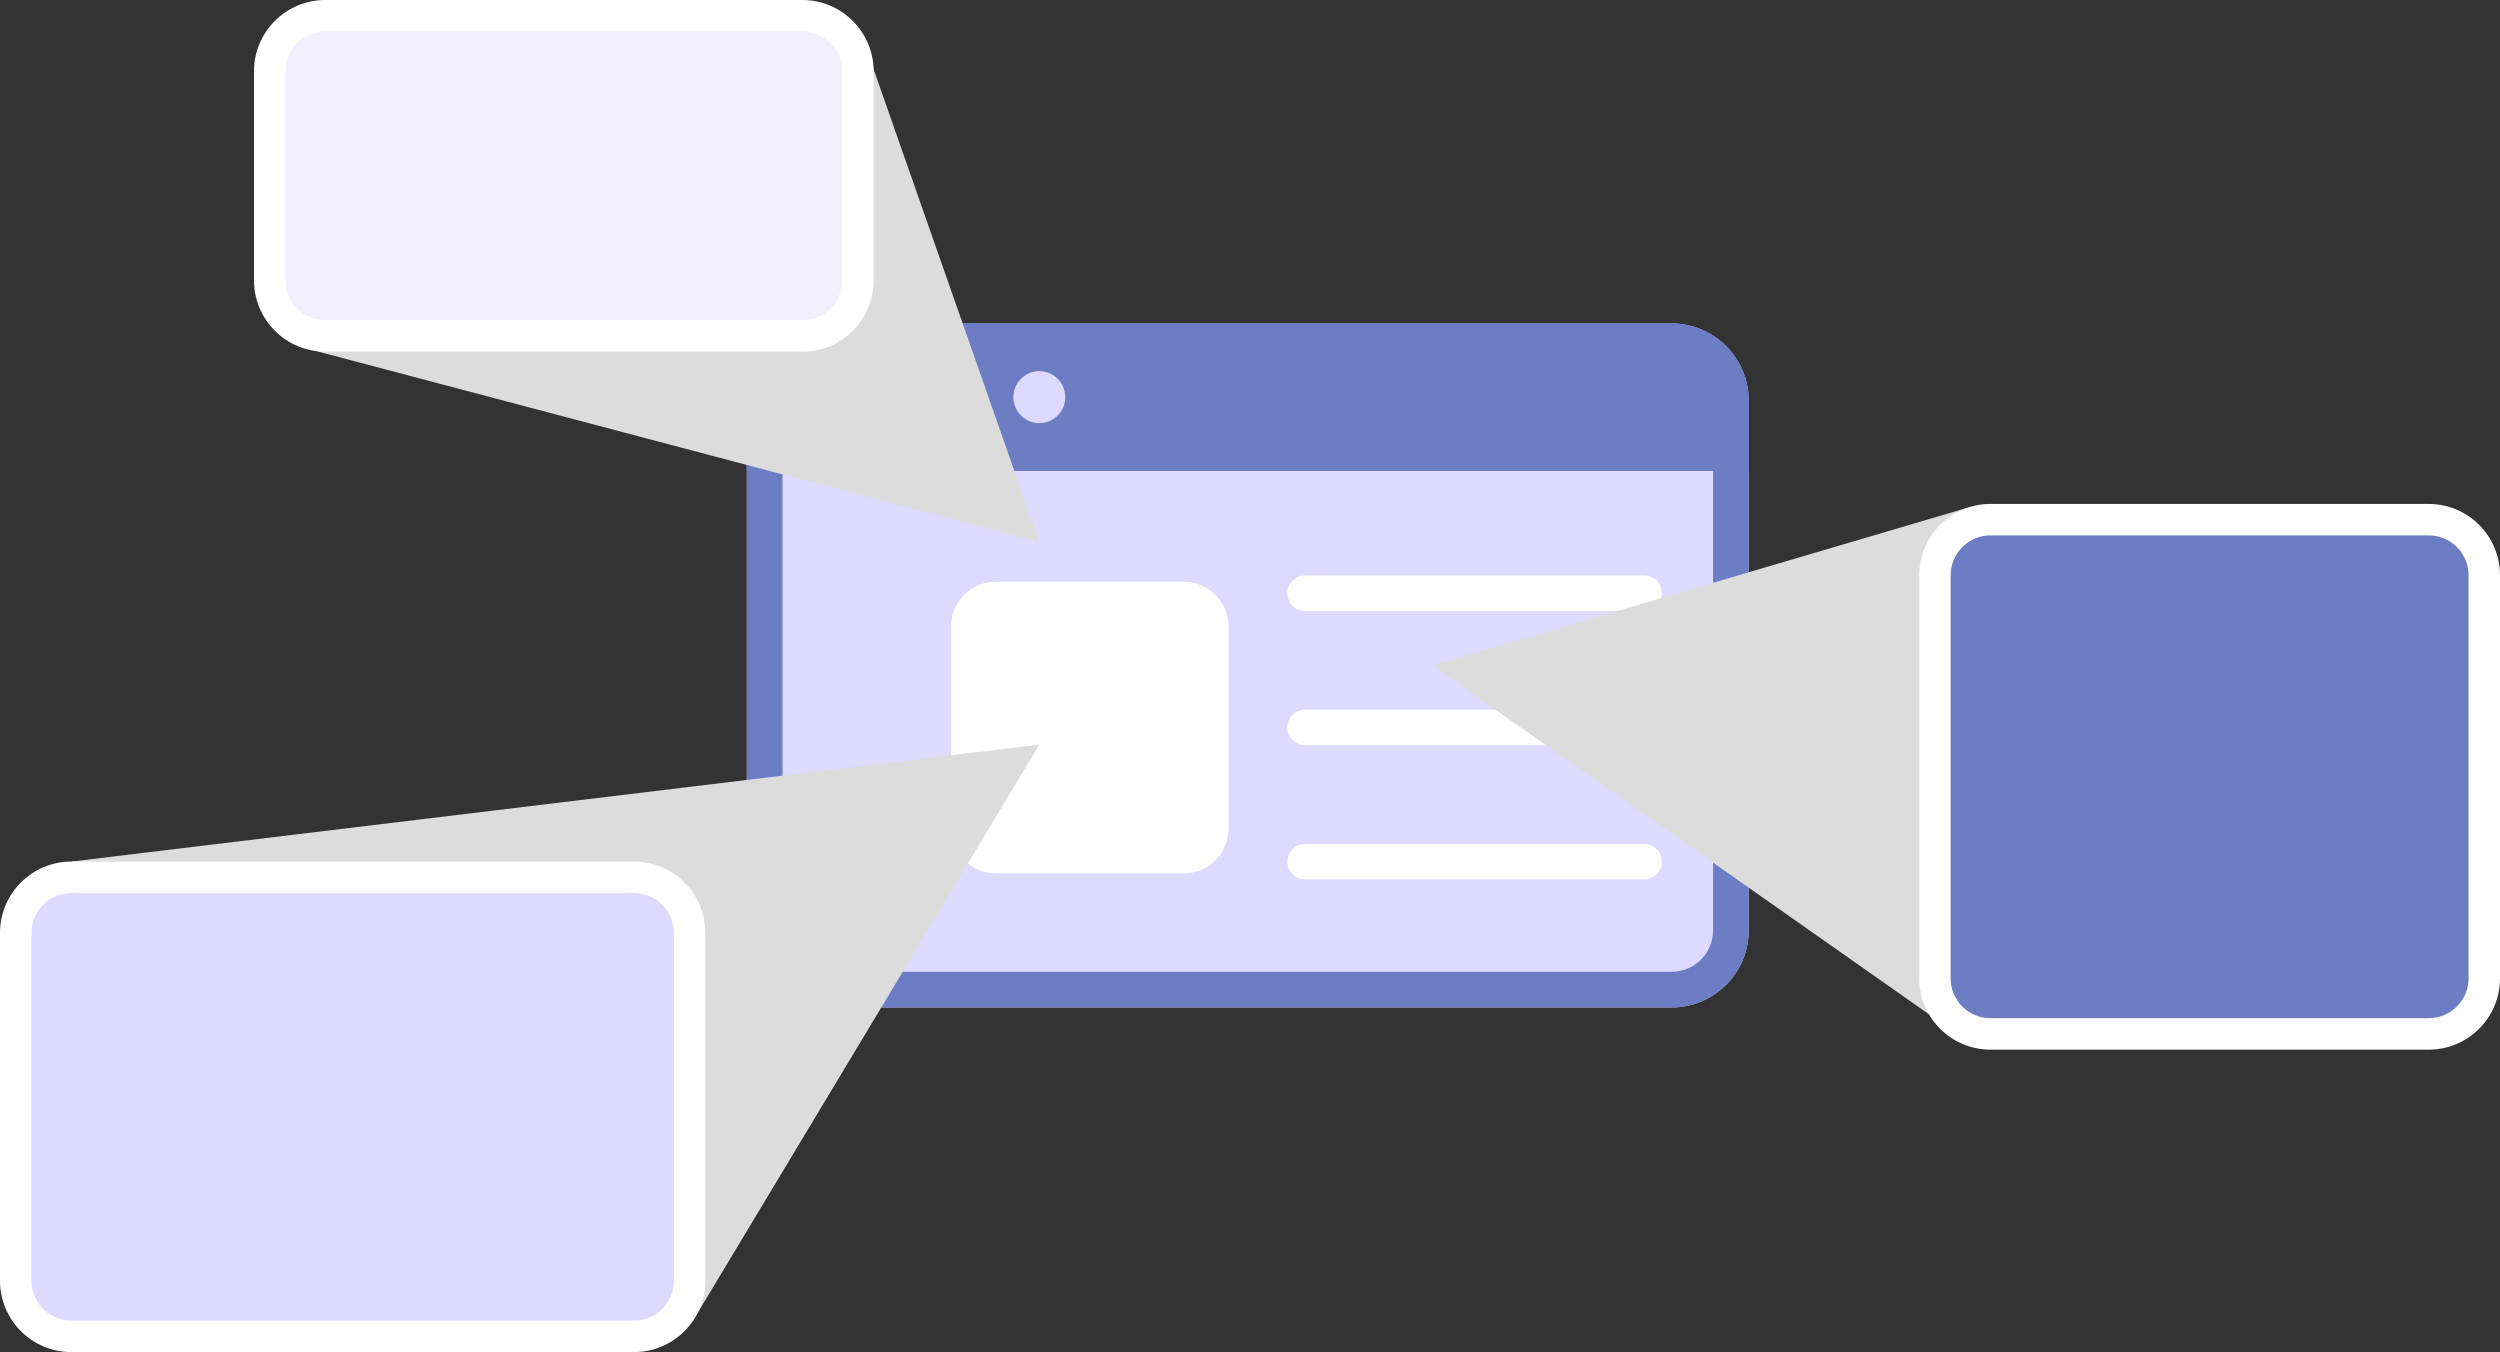
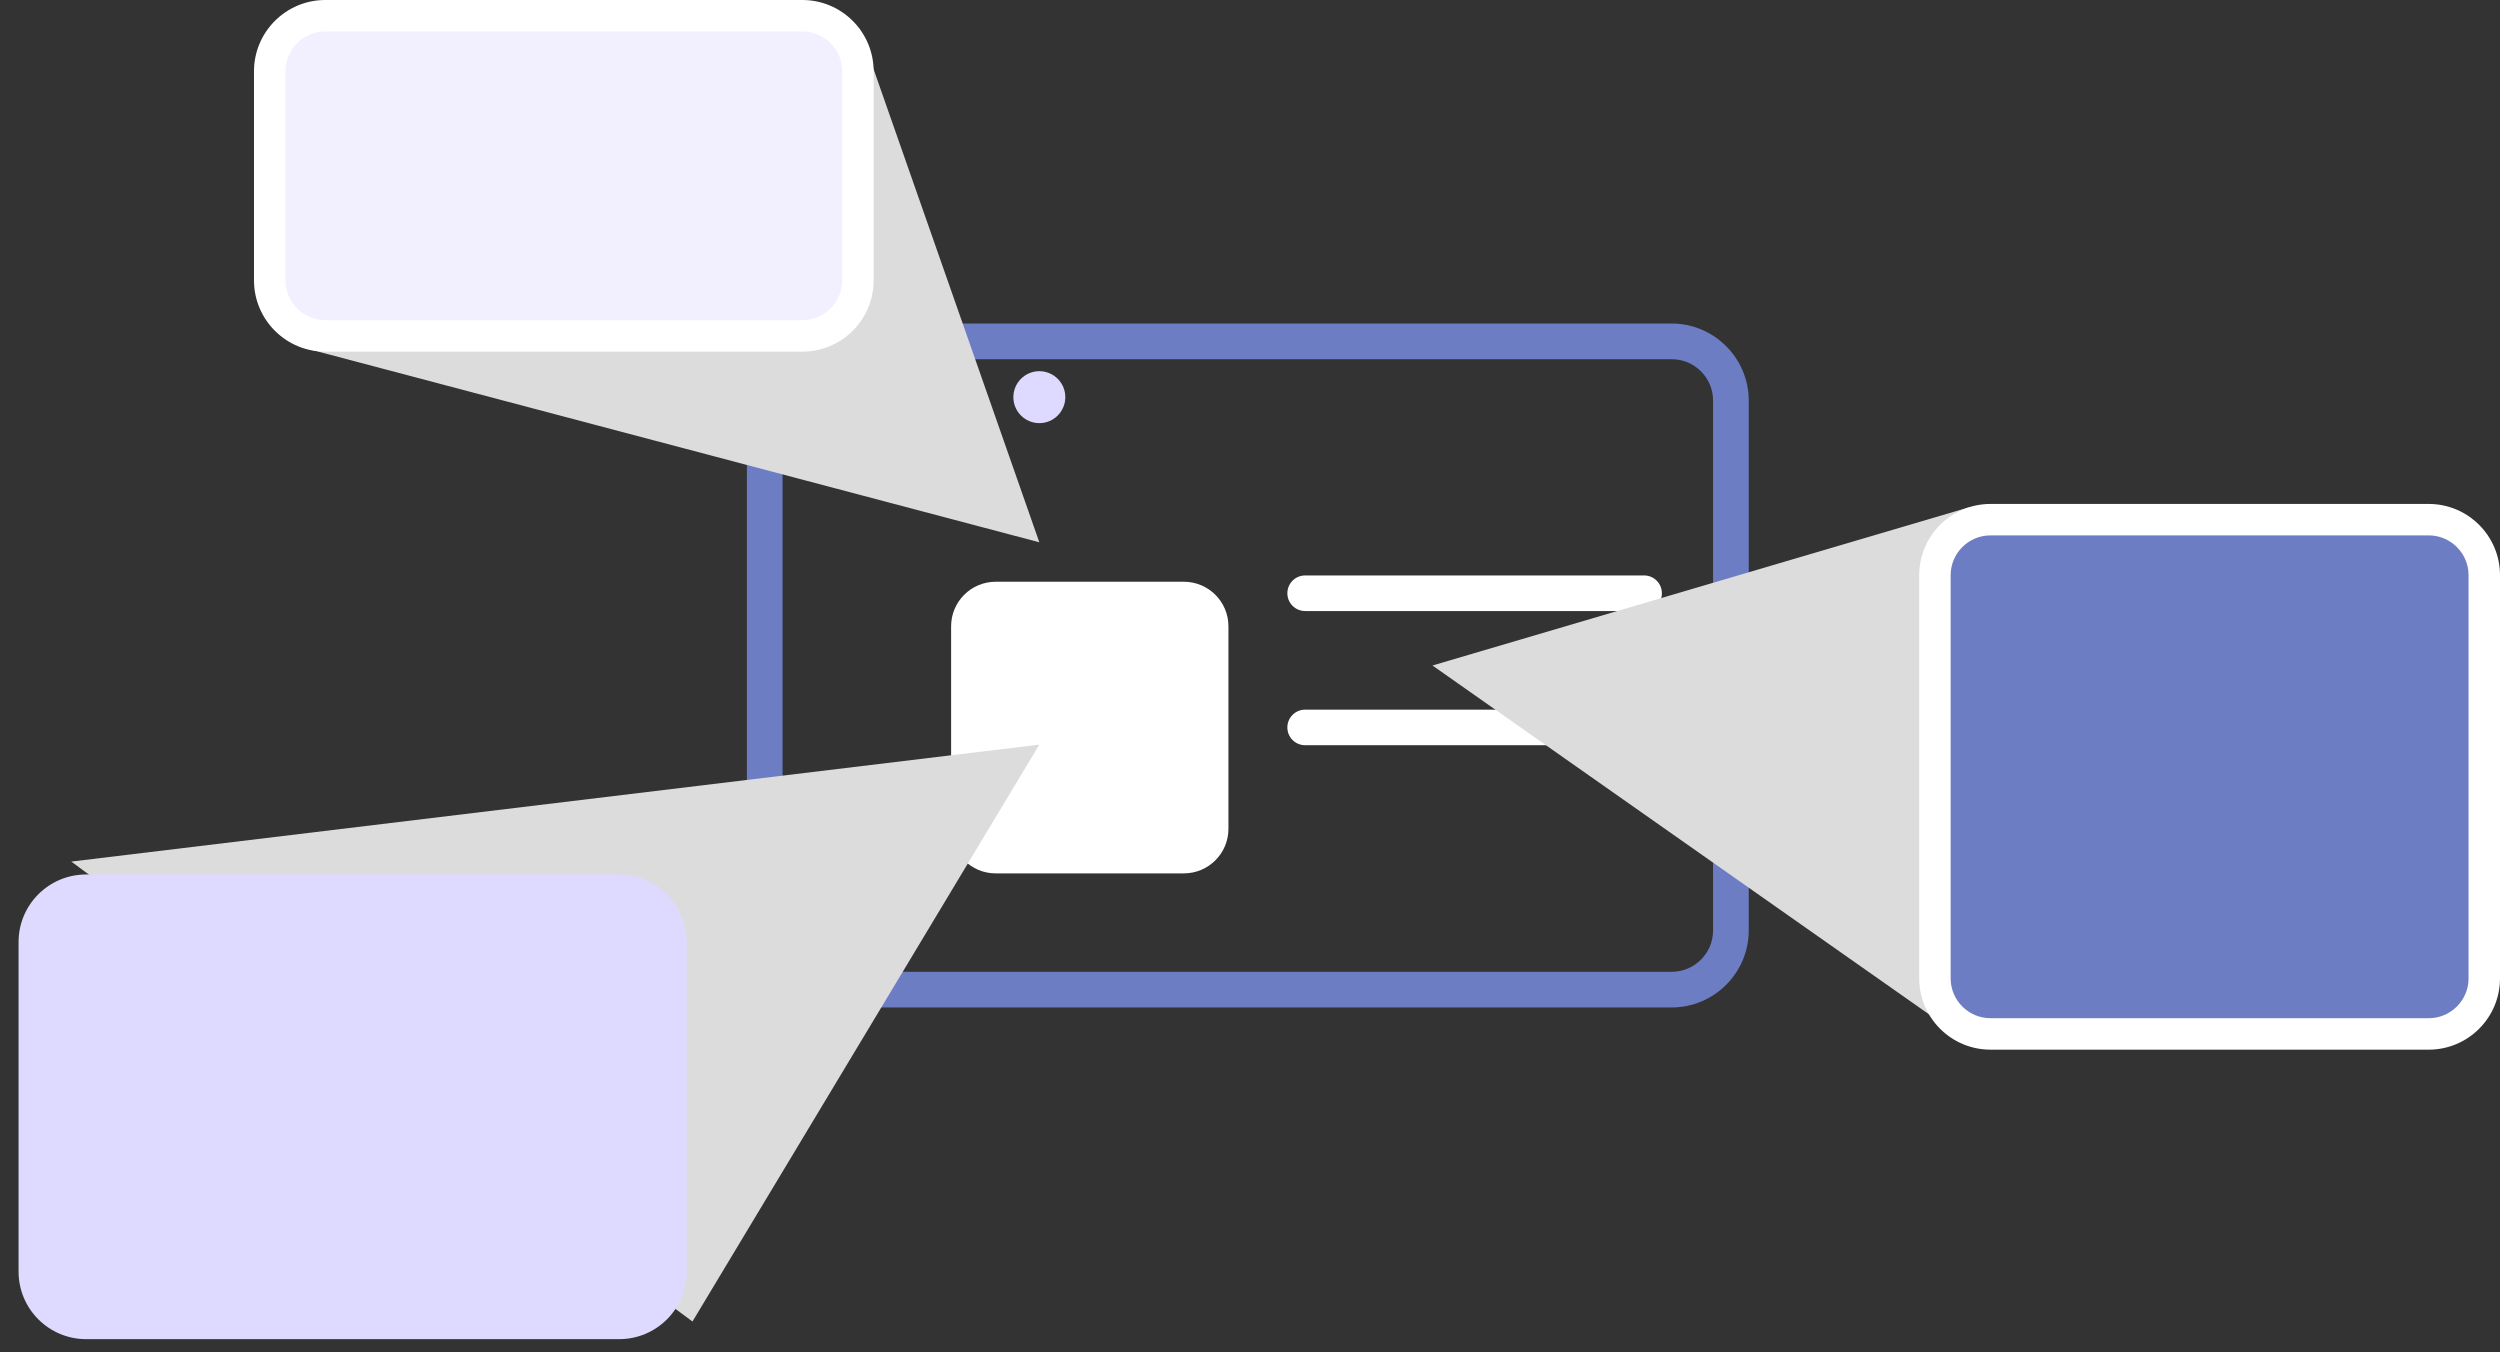
<svg xmlns="http://www.w3.org/2000/svg" viewBox="0 0 280 151.431" width="280" height="151.431">
  <rect x="0" y="0" width="280" height="151.431" fill="#333333" stroke="none" />
  <defs>
    <style>.a,.c{fill:#ddd9ff}.d{fill:#fff}.e{fill:#f2f0ff}.b,.f{fill:#6c7dc4}.g{fill:#dcdcdc}</style>
  </defs>
-   <path class="a" d="M92.27,36.235h94.953c4.747,0,8.628,3.881,8.628,8.628v59.344c0,4.747-3.881,8.628-8.628,8.628h-94.953c-4.747,0-8.628-3.881-8.628-8.628v-59.344c0-4.747,3.881-8.628,8.628-8.628Z" />
  <path class="f" d="M187.231,40.229c2.556,0,4.634,2.078,4.634,4.634v59.344c0,2.556-2.078,4.634-4.634,4.634h-94.953c-2.557,0-4.634-2.078-4.634-4.634v-59.344c0-2.557,2.078-4.634,4.634-4.634h94.953ZM187.231,36.235h-94.953c-4.747,0-8.628,3.881-8.628,8.628v59.344c0,4.747,3.881,8.628,8.628,8.628h94.953c4.747,0,8.628-3.881,8.628-8.628v-59.344c0-4.747-3.881-8.628-8.628-8.628Z" />
-   <path class="b" d="M83.642,52.73v-7.867c0-4.747,3.881-8.628,8.628-8.628h94.953c4.747,0,8.628,3.881,8.628,8.628v7.867h-112.209Z" />
-   <path class="f" d="M187.231,40.229c2.556,0,4.634,2.078,4.634,4.634v3.874h-104.229v-3.874c0-2.557,2.078-4.634,4.634-4.634h94.954M187.231,36.235h-94.953c-4.747,0-8.628,3.881-8.628,8.628v7.867h112.209v-7.867c0-4.747-3.881-8.628-8.628-8.628Z" />
  <path class="c" d="M97.024,47.391c1.606,0,2.909-1.302,2.909-2.909s-1.302-2.909-2.909-2.909-2.909,1.302-2.909,2.909,1.302,2.909,2.909,2.909Z" />
  <path class="c" d="M106.714,47.391c1.607,0,2.909-1.302,2.909-2.909s-1.302-2.909-2.909-2.909-2.908,1.302-2.908,2.909,1.302,2.909,2.908,2.909Z" />
  <path class="c" d="M116.406,47.391c1.606,0,2.909-1.302,2.909-2.909s-1.303-2.909-2.909-2.909-2.909,1.302-2.909,2.909,1.302,2.909,2.909,2.909Z" />
  <path class="d" d="M184.138,83.465h-37.961c-1.106,0-1.993-.894-1.993-1.993s.894-1.993,1.993-1.993h37.961c1.106,0,1.993.894,1.993,1.993s-.894,1.993-1.993,1.993Z" />
-   <path class="d" d="M184.138,98.496h-37.961c-1.106,0-1.993-.894-1.993-1.993s.894-1.993,1.993-1.993h37.961c1.106,0,1.993.894,1.993,1.993s-.894,1.993-1.993,1.993Z" />
  <path class="d" d="M184.138,68.436h-37.961c-1.106,0-1.993-.894-1.993-1.993s.894-1.993,1.993-1.993h37.961c1.106,0,1.993.894,1.993,1.993s-.894,1.993-1.993,1.993Z" />
  <path class="d" d="M132.591,65.155h-21.072c-2.758,0-4.994,2.236-4.994,4.993v22.678c0,2.758,2.236,4.993,4.994,4.993h21.072c2.758,0,4.994-2.236,4.994-4.993v-22.678c0-2.758-2.236-4.993-4.994-4.993Z" />
  <path class="g" d="M96.248,3.197l20.157,57.541-82.888-21.918L96.248,3.197Z" />
  <path class="g" d="M7.986,96.496l108.419-13.1-38.849,64.612L7.986,96.496Z" />
  <path class="g" d="M220.513,56.823l-60.077,17.713,57.514,40.405,7.944-31.545-5.381-26.573Z" />
  <path class="e" d="M37.79,1h50.715c4.185,0,7.581,3.396,7.581,7.581v22.222c0,4.185-3.396,7.581-7.581,7.581h-50.715c-4.185,0-7.581-3.396-7.581-7.581V8.581c0-4.185,3.396-7.581,7.581-7.581Z" />
  <path class="d" d="M89.861,3.521c2.465,0,4.465,2,4.465,4.465v23.411c0,2.465-2,4.465-4.465,4.465h-53.428c-2.465,0-4.465-2-4.465-4.465V7.987c0-2.465,2-4.465,4.465-4.465h53.428ZM89.861,0h-53.428c-4.409,0-7.987,3.578-7.987,7.987v23.411c0,4.409,3.578,7.987,7.987,7.987h53.428c4.409,0,7.987-3.578,7.987-7.987V7.987c0-4.409-3.578-7.987-7.987-7.987Z" />
  <path class="c" d="M69.349,97.941H9.645c-4.179,0-7.566,3.388-7.566,7.566v36.911c0,4.179,3.388,7.566,7.566,7.566h59.703c4.179,0,7.566-3.388,7.566-7.566v-36.911c0-4.179-3.388-7.566-7.566-7.566Z" />
-   <path class="d" d="M71.007,100.018c2.465,0,4.465,2,4.465,4.465v38.962c0,2.465-2,4.465-4.465,4.465H7.987c-2.465,0-4.465-2-4.465-4.465v-38.962c0-2.465,2-4.465,4.465-4.465h63.02ZM71.007,96.496H7.987c-4.409,0-7.987,3.578-7.987,7.987v38.962c0,4.409,3.578,7.987,7.987,7.987h63.02c4.409,0,7.987-3.578,7.987-7.987v-38.962c0-4.409-3.578-7.987-7.987-7.987Z" />
  <path class="f" d="M270.776,57.975h-46.606c-4.19,0-7.586,3.396-7.586,7.586v42.881c0,4.19,3.397,7.586,7.586,7.586h46.606c4.191,0,7.586-3.397,7.586-7.586v-42.881c0-4.19-3.396-7.586-7.586-7.586Z" />
  <path class="d" d="M272.014,59.963c2.465,0,4.465,2,4.465,4.465v45.146c0,2.465-2,4.465-4.465,4.465h-49.076c-2.465,0-4.465-2-4.465-4.465v-45.146c0-2.465,2-4.465,4.465-4.465h49.076ZM272.014,56.442h-49.076c-4.409,0-7.987,3.578-7.987,7.987v45.146c0,4.409,3.578,7.987,7.987,7.987h49.076c4.409,0,7.986-3.578,7.986-7.987v-45.146c0-4.409-3.577-7.987-7.986-7.987Z" />
</svg>